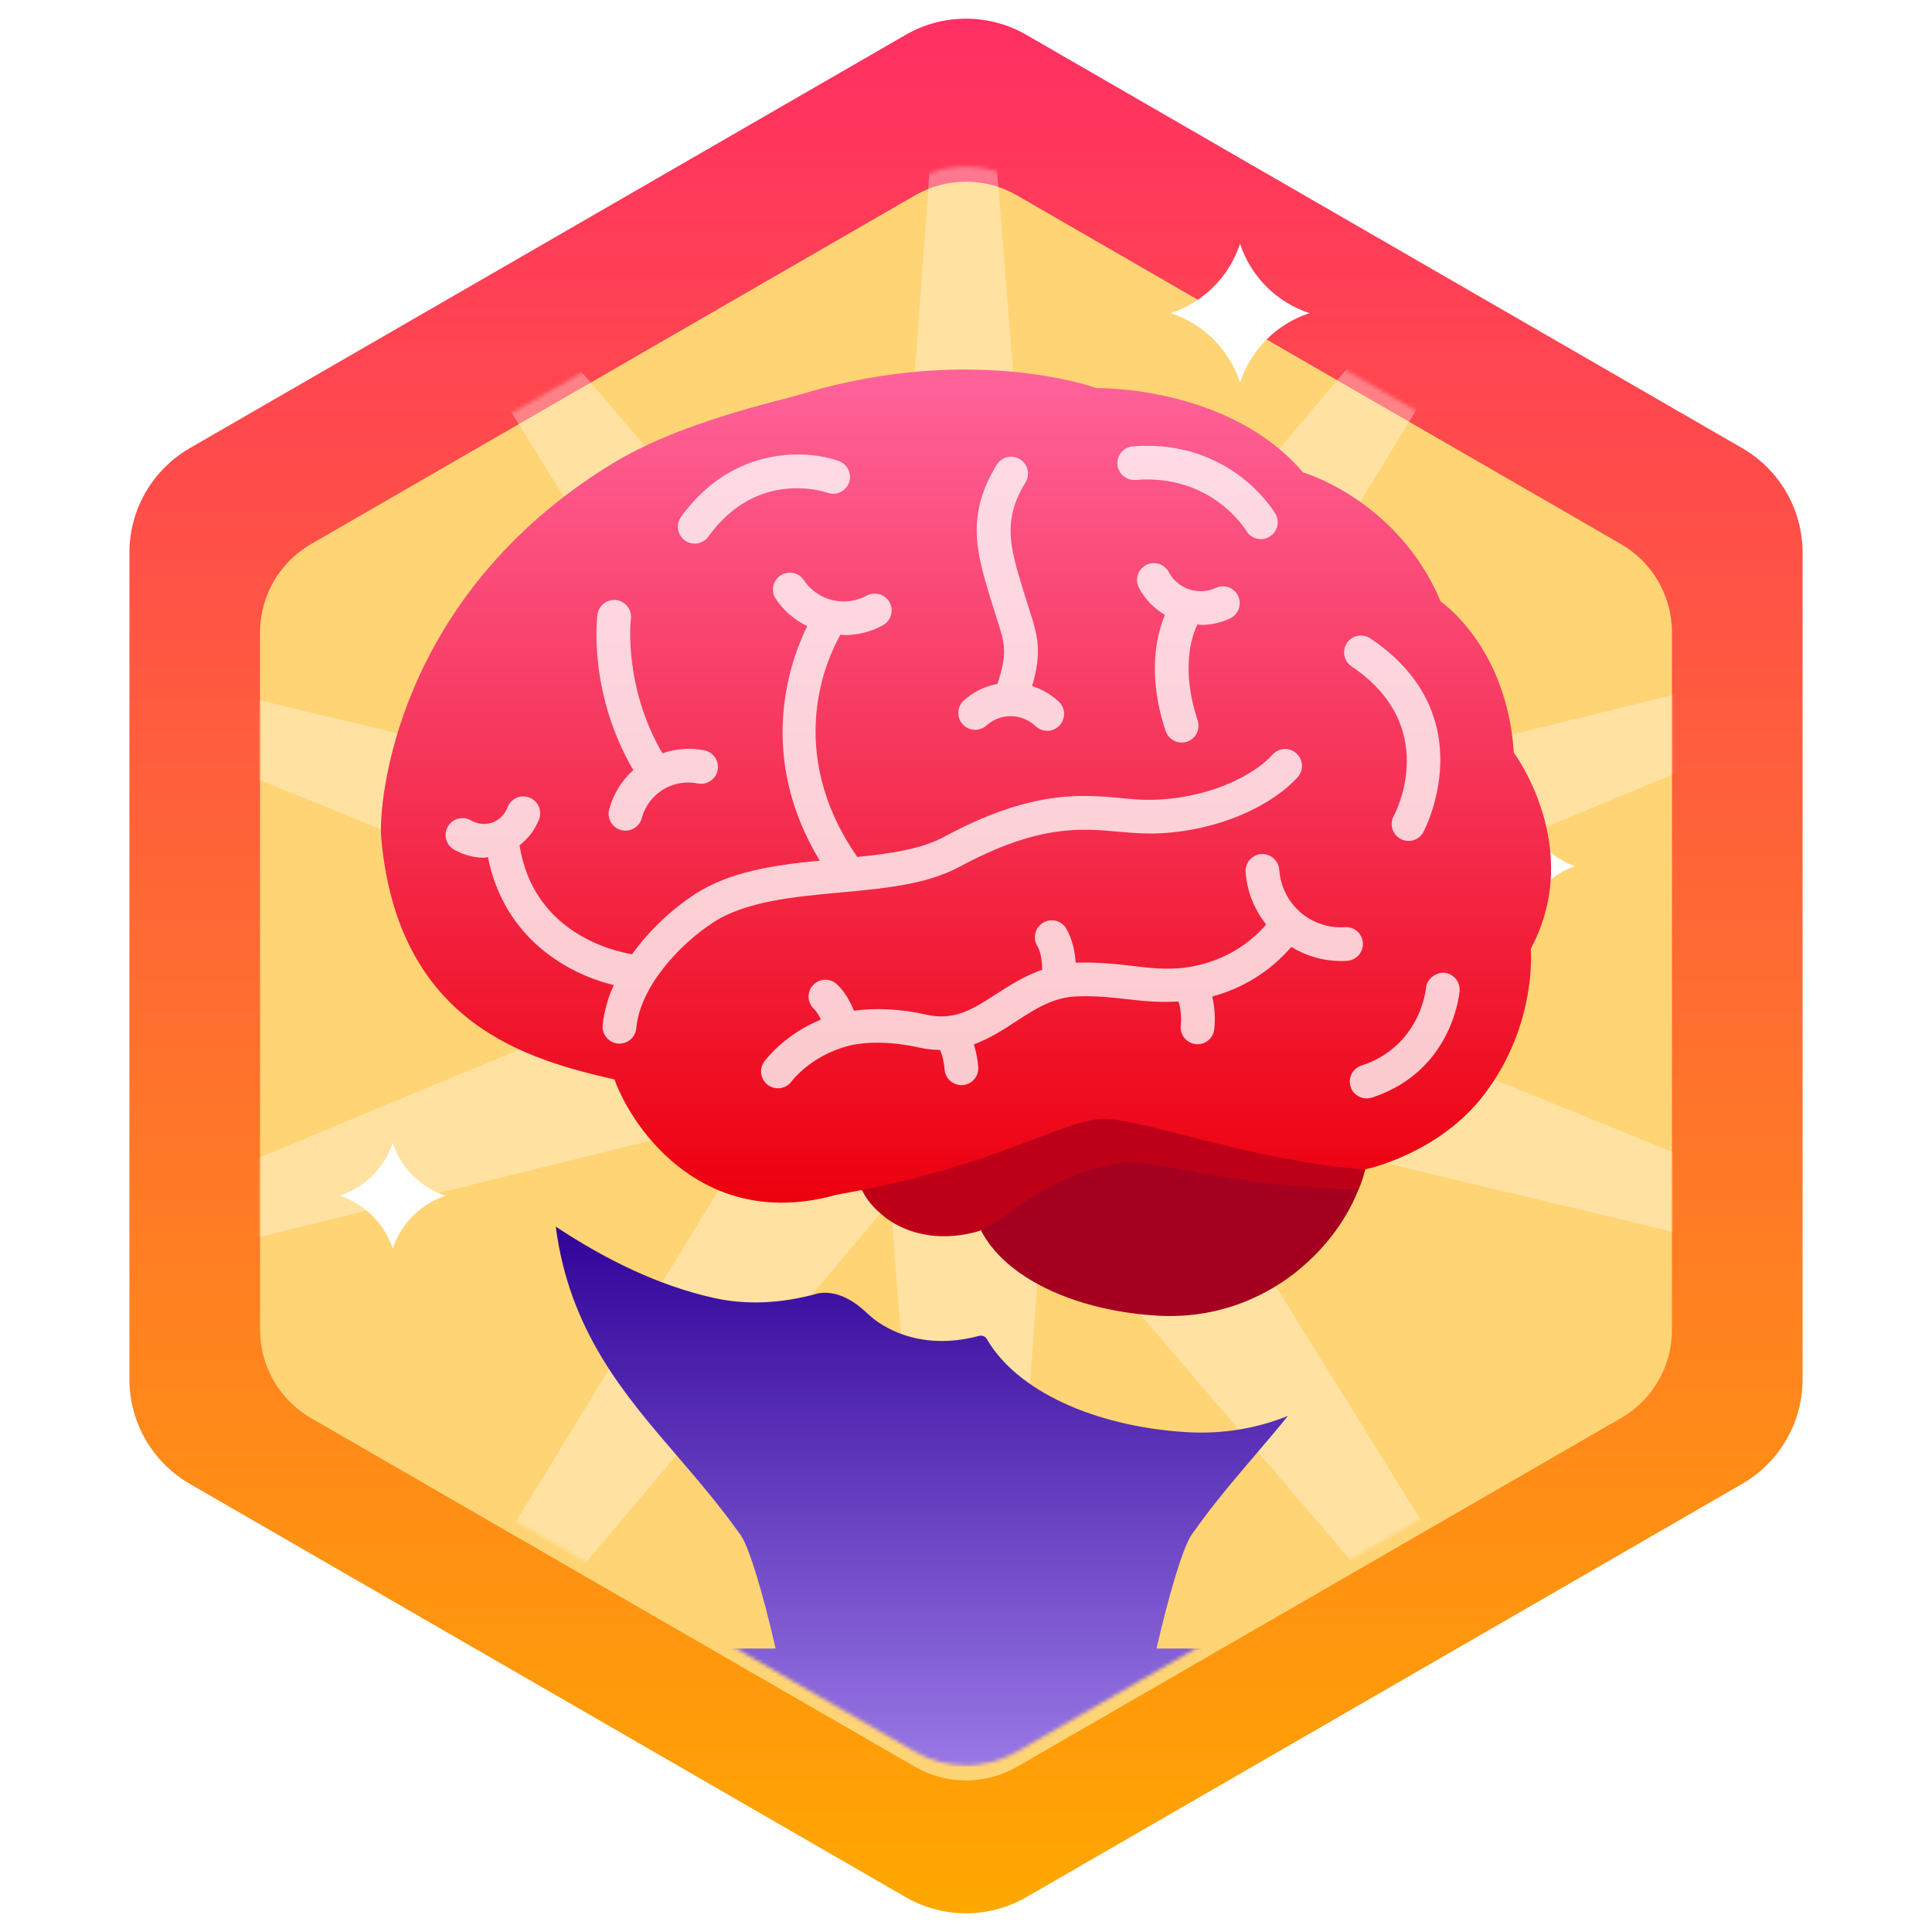
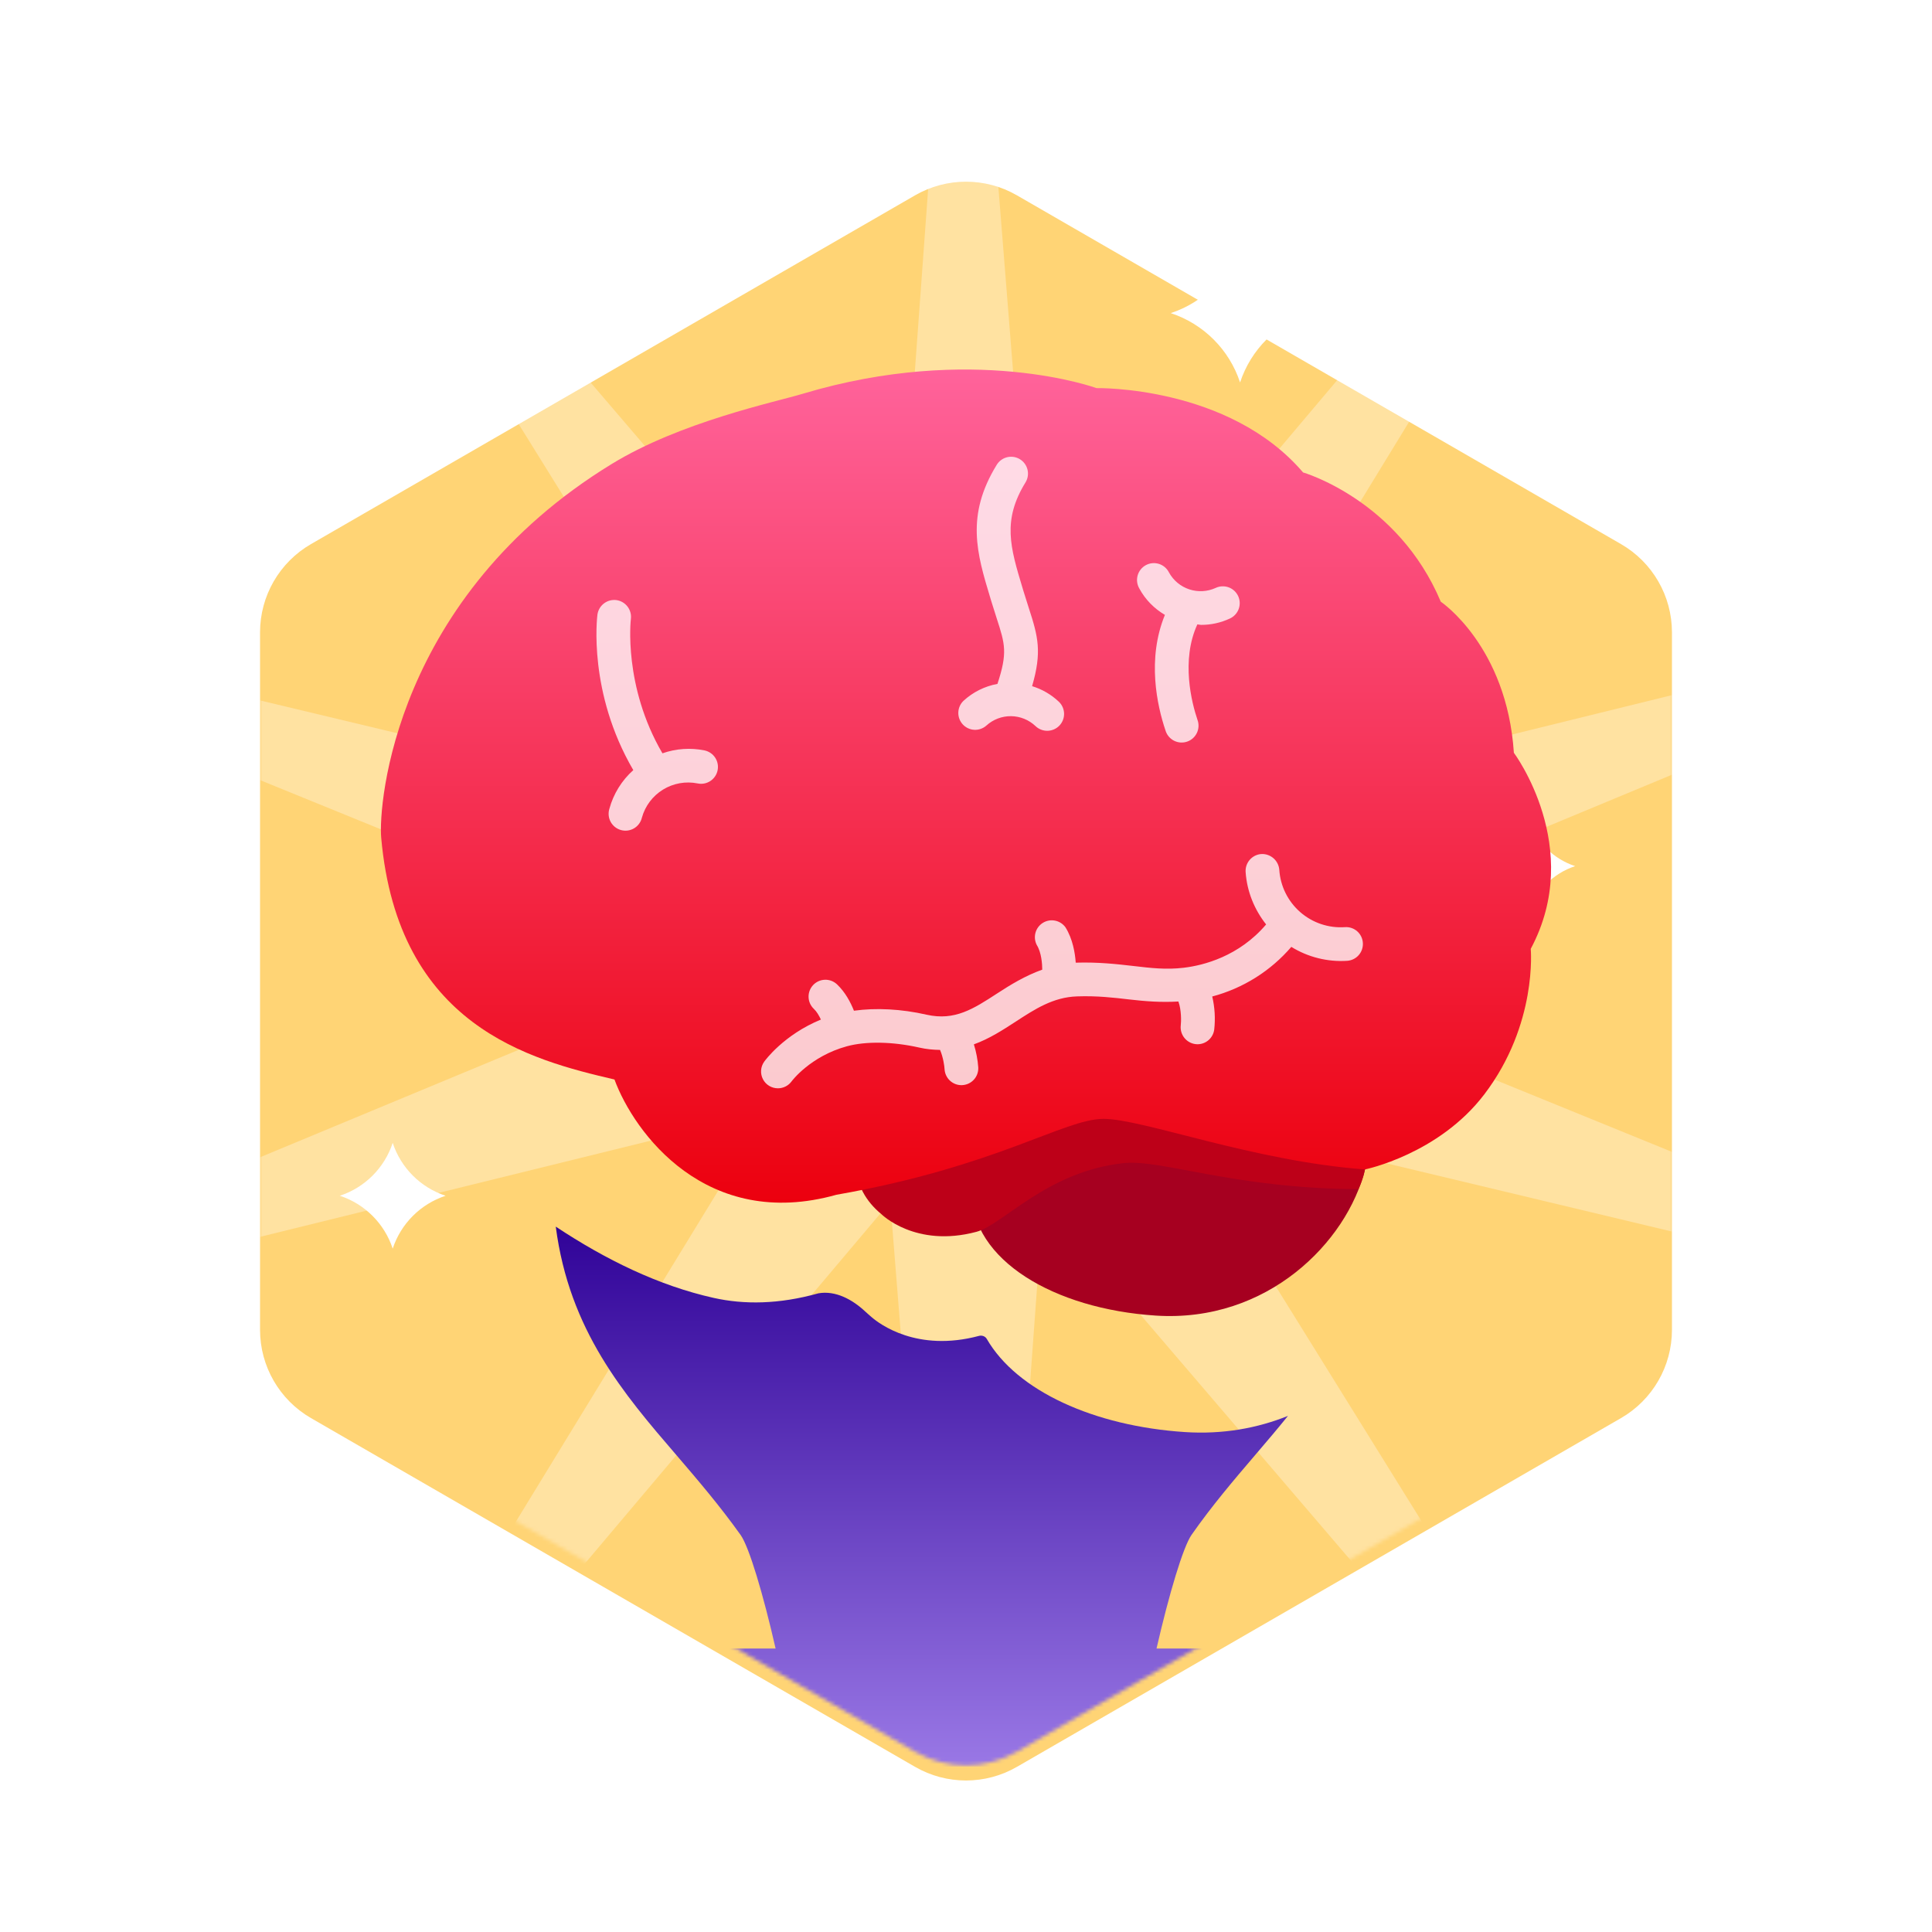
<svg xmlns="http://www.w3.org/2000/svg" width="512" height="512" viewBox="0 0 512 512" fill="none">
-   <path d="M240 9.237C249.9 3.521 262.099 3.521 272 9.237L461.702 118.762C471.603 124.478 477.702 135.042 477.702 146.475L477.702 365.525C477.702 376.957 471.603 387.521 461.702 393.237L272 502.762C262.099 508.478 249.9 508.478 240 502.762L50.297 393.237C40.396 387.521 34.297 376.957 34.297 365.524L34.297 146.475C34.297 135.042 40.396 124.478 50.297 118.762L240 9.237Z" fill="url(#paint0_linear_261_62)" />
  <g filter="url(#filter0_d_261_62)">
    <path d="M242.498 47.766C250.853 42.943 261.147 42.943 269.501 47.766L429.584 140.19C437.939 145.014 443.085 153.928 443.085 163.576V348.423C443.085 358.07 437.939 366.984 429.584 371.808L269.501 464.232C261.147 469.055 250.853 469.055 242.498 464.232L82.416 371.808C74.061 366.984 68.914 358.07 68.914 348.423V163.576C68.914 153.928 74.061 145.014 82.416 140.19L242.498 47.766Z" fill="url(#paint1_linear_261_62)" />
  </g>
  <mask id="mask0_261_62" style="mask-type:alpha" maskUnits="userSpaceOnUse" x="68" y="44" width="376" height="424">
-     <path d="M242.498 47.766C250.853 42.943 261.147 42.943 269.501 47.766L429.584 140.19C437.939 145.013 443.085 153.928 443.085 163.575V348.422C443.085 358.07 437.939 366.984 429.584 371.808L269.501 464.232C261.147 469.055 250.853 469.055 242.498 464.232L82.416 371.808C74.061 366.984 68.914 358.07 68.914 348.422V163.575C68.914 153.928 74.061 145.013 82.416 140.19L242.498 47.766Z" fill="url(#paint2_linear_261_62)" />
+     <path d="M242.498 47.766C250.853 42.943 261.147 42.943 269.501 47.766C437.939 145.013 443.085 153.928 443.085 163.575V348.422C443.085 358.07 437.939 366.984 429.584 371.808L269.501 464.232C261.147 469.055 250.853 469.055 242.498 464.232L82.416 371.808C74.061 366.984 68.914 358.07 68.914 348.422V163.575C68.914 153.928 74.061 145.013 82.416 140.19L242.498 47.766Z" fill="url(#paint2_linear_261_62)" />
  </mask>
  <g mask="url(#mask0_261_62)">
    <path d="M447.953 -10.121L308.958 217.243L567.714 153.531L321.624 255.773L568.411 356.322L309.223 294.389L449.777 520.793L276.493 318.342L257.126 584.121L235.934 318.481L64.045 522.118L203.04 294.754L-55.716 358.466L190.375 256.224L-56.412 155.675L202.775 217.608L62.222 -8.796L235.506 193.656L254.872 -72.124L276.064 193.516L447.953 -10.121Z" fill="white" fill-opacity="0.32" />
    <path fill-rule="evenodd" clip-rule="evenodd" d="M147.285 325.068C160.498 333.821 174.532 340.708 189.151 343.962C197.185 345.75 206.416 345.681 216.873 342.743C221.432 341.943 225.909 344.394 229.289 347.557C229.547 347.799 229.812 348.037 230.083 348.269C230.246 348.409 230.406 348.55 230.565 348.691C230.689 348.8 230.814 348.91 230.94 349.019C233.041 350.844 243.014 358.414 259.442 354.026C260.234 353.814 261.096 354.117 261.506 354.827C269.474 368.638 289.998 377.932 313.977 379.51C324.028 380.174 333.22 378.49 341.325 375.222C338.525 378.699 335.646 382.07 332.784 385.421L332.56 385.685C326.979 392.223 321.208 398.985 315.772 406.753C313.534 409.978 309.825 422.373 306.491 436.881H318.855V468.183H193.148V436.881H205.543C202.241 422.404 198.547 410.04 196.293 406.816C190.749 399.038 184.956 392.274 179.364 385.745L179.328 385.703C165.289 369.384 150.862 352.581 147.285 325.068ZM302.954 515.135V483.834H209.049V515.135H302.954Z" fill="url(#paint3_linear_261_62)" />
  </g>
  <path d="M104.072 302.874C106.253 309.505 111.454 314.707 118.086 316.888C111.454 319.068 106.253 324.27 104.072 330.901C101.891 324.27 96.69 319.068 90.059 316.888C96.69 314.707 101.891 309.505 104.072 302.874Z" fill="white" />
  <path d="M405.16 217.265C407.069 223.071 411.623 227.624 417.429 229.534C411.623 231.443 407.069 235.997 405.16 241.803C403.25 235.997 398.697 231.443 392.891 229.534C398.697 227.624 403.25 223.071 405.16 217.265Z" fill="white" />
-   <path d="M159.469 144.427C161.378 150.234 165.932 154.787 171.738 156.697C165.932 158.606 161.378 163.16 159.469 168.966C157.559 163.16 153.005 158.606 147.199 156.697C153.005 154.787 157.559 150.234 159.469 144.427Z" fill="white" />
  <path d="M363.044 301.35C363.071 303.879 362.418 307.187 361.739 309.913C356.993 329.085 335.917 350.599 306.251 348.642C279.365 346.872 257.467 333.965 257.467 315.865C257.467 297.766 279.312 283.089 306.251 283.089C333.191 283.089 362.874 283.25 363.044 301.35Z" fill="#A60020" />
  <path d="M306.242 286.127C291.771 286.127 258.745 290.131 251.165 290.131C237.776 290.131 226.916 298.533 226.916 308.901C226.916 313.889 229.472 318.393 233.566 321.754C233.566 321.754 242.558 330.773 258.754 326.447C265.842 324.552 277.372 310.483 297.67 308.249C307.779 307.131 326.719 314.952 360.005 315.14C361.435 312.065 361.73 309.929 361.73 309.929C361.73 291.811 333.181 286.127 306.242 286.127Z" fill="#BD0018" />
  <path d="M361.713 309.916C361.713 309.916 381.234 305.956 393.372 289.993C407.521 271.375 405.662 251.452 405.662 251.452C419.999 224.637 401.193 199.494 401.193 199.494C399.325 171.187 381.824 159.461 381.824 159.461C370.464 132.459 345.33 125.201 345.33 125.201C325.594 102.114 290.584 102.855 290.584 102.855C290.584 102.855 257.781 90.834 212.751 104.348C205.305 106.583 180.35 111.794 162.098 122.966C104.572 158.182 100.22 213.098 101.024 222.027C105.484 271.929 140.495 280.867 162.84 286.078C168.051 300.227 187.232 326.3 221.68 316.62C264.136 309.174 282.012 296.509 292.443 296.509C302.874 296.509 331.922 307.681 361.713 309.916Z" fill="url(#paint4_linear_261_62)" />
-   <path d="M254.357 229.674C275.165 218.456 286.445 219.502 296.402 220.405C299.566 220.691 302.56 220.914 305.59 220.896C323.323 220.494 337.687 213.022 344.042 205.791C344.771 204.892 345.123 203.747 345.026 202.594C344.929 201.441 344.389 200.371 343.52 199.607C342.651 198.843 341.52 198.445 340.365 198.497C339.209 198.548 338.118 199.045 337.32 199.883C332.422 205.46 320.347 211.619 305.384 211.958C302.703 212.039 300.013 211.771 297.224 211.511C286.543 210.519 273.279 209.304 250.111 221.808C244.167 225.017 236.016 226.206 227.185 227.099C207.548 198.757 219.364 174.07 222.743 168.188C223.073 168.206 223.395 168.313 223.735 168.313C227.31 168.313 230.903 167.437 234.157 165.596C235.148 164.993 235.865 164.028 236.158 162.905C236.45 161.782 236.294 160.589 235.723 159.579C235.151 158.569 234.21 157.821 233.097 157.492C231.984 157.164 230.787 157.282 229.759 157.82C226.947 159.368 223.655 159.798 220.54 159.024C217.424 158.25 214.716 156.33 212.955 153.646C212.291 152.709 211.291 152.063 210.163 151.844C209.035 151.625 207.866 151.849 206.898 152.469C205.931 153.089 205.24 154.057 204.968 155.174C204.696 156.29 204.864 157.468 205.438 158.464C207.557 161.78 210.542 164.273 213.912 165.945C209.255 175.401 200.415 200.267 217.237 228.074C205.403 229.236 193.551 230.907 184.273 236.887C177.752 241.159 172.064 246.584 167.487 252.895C161.865 251.93 141.281 246.862 137.687 224.016C139.922 222.282 141.727 219.994 142.845 217.169C143.061 216.623 143.167 216.04 143.158 215.453C143.148 214.867 143.024 214.287 142.79 213.749C142.557 213.21 142.22 212.722 141.798 212.314C141.377 211.906 140.879 211.584 140.333 211.368C139.787 211.152 139.204 211.046 138.617 211.055C138.03 211.065 137.451 211.19 136.912 211.423C136.374 211.656 135.886 211.993 135.478 212.415C135.07 212.836 134.748 213.334 134.532 213.88C134.194 214.819 133.656 215.674 132.956 216.386C132.255 217.097 131.409 217.648 130.474 218C129.528 218.315 128.524 218.422 127.533 218.314C126.541 218.206 125.584 217.886 124.727 217.375C124.214 217.09 123.65 216.908 123.067 216.841C122.484 216.774 121.893 216.822 121.329 216.983C120.189 217.308 119.225 218.073 118.649 219.109C118.073 220.145 117.932 221.367 118.257 222.507C118.583 223.647 119.347 224.611 120.383 225.187C122.922 226.599 125.639 227.314 128.338 227.314C128.669 227.314 128.982 227.162 129.312 227.144C133.567 248.712 150.612 258.186 162.669 261.055C161.091 264.415 160.091 268.017 159.711 271.71C159.607 272.89 159.976 274.064 160.737 274.972C161.498 275.881 162.588 276.45 163.769 276.554L164.171 276.572C165.288 276.572 166.365 276.153 167.189 275.399C168.012 274.645 168.524 273.609 168.622 272.496C169.588 261.654 179.929 250.33 189.117 244.386C197.734 238.835 210.345 237.664 222.555 236.529C234.398 235.448 245.588 234.411 254.357 229.674ZM369.355 216.231C369.073 216.746 368.895 217.312 368.832 217.896C368.769 218.479 368.822 219.07 368.987 219.634C369.152 220.197 369.427 220.723 369.795 221.18C370.163 221.638 370.618 222.018 371.133 222.3C371.649 222.581 372.214 222.759 372.798 222.822C373.382 222.885 373.973 222.832 374.536 222.667C375.674 222.334 376.633 221.562 377.202 220.521C377.372 220.217 393.666 189.693 363.16 169.18C362.177 168.519 360.97 168.276 359.807 168.504C358.644 168.731 357.619 169.412 356.957 170.396C356.296 171.38 356.053 172.586 356.28 173.749C356.508 174.913 357.189 175.938 358.173 176.599C381.805 192.491 369.873 215.265 369.355 216.231ZM184.094 144.064C184.803 144.067 185.503 143.899 186.134 143.576C186.766 143.252 187.311 142.782 187.723 142.205C200.683 124.177 218.631 130.344 219.391 130.63C220.492 130.994 221.691 130.915 222.734 130.411C223.778 129.907 224.586 129.017 224.986 127.929C225.386 126.841 225.348 125.64 224.879 124.58C224.411 123.52 223.548 122.683 222.474 122.246C213.894 119.064 194.078 118.063 180.465 136.994C179.987 137.662 179.703 138.448 179.642 139.267C179.582 140.086 179.749 140.906 180.124 141.636C180.498 142.366 181.067 142.979 181.768 143.408C182.468 143.836 183.273 144.063 184.094 144.064ZM300.933 127.189C320.821 125.571 329.866 139.989 330.277 140.668C330.878 141.691 331.861 142.433 333.009 142.731C333.577 142.879 334.169 142.913 334.751 142.832C335.333 142.751 335.893 142.556 336.4 142.259C336.906 141.961 337.349 141.567 337.703 141.098C338.057 140.629 338.315 140.096 338.463 139.527C338.611 138.958 338.645 138.366 338.564 137.785C338.483 137.203 338.288 136.643 337.991 136.136C337.508 135.323 326.014 116.311 300.236 118.278C299.651 118.324 299.081 118.484 298.557 118.75C298.034 119.017 297.569 119.383 297.188 119.829C296.417 120.73 296.037 121.9 296.129 123.082C296.221 124.264 296.78 125.36 297.681 126.131C298.581 126.901 299.752 127.282 300.933 127.189ZM382.717 257.784C380.518 257.659 378.096 259.402 377.899 261.869C377.882 262.03 376.46 277.233 360.828 282.373C359.805 282.694 358.933 283.372 358.37 284.284C357.807 285.195 357.591 286.279 357.761 287.337C357.931 288.395 358.477 289.356 359.298 290.044C360.118 290.733 361.16 291.103 362.231 291.087C362.705 291.087 363.175 291.012 363.625 290.864C384.826 283.91 386.739 263.478 386.811 262.611C386.905 261.428 386.527 260.257 385.76 259.353C384.993 258.448 383.899 257.884 382.717 257.784Z" fill="white" fill-opacity="0.78" />
  <path d="M161.485 214.358C161.31 214.931 161.251 215.534 161.313 216.131C161.375 216.727 161.557 217.305 161.847 217.83C162.137 218.355 162.53 218.816 163.003 219.186C163.475 219.556 164.017 219.827 164.596 219.983C165.175 220.139 165.779 220.176 166.373 220.094C166.968 220.011 167.539 219.81 168.054 219.502C168.568 219.194 169.016 218.786 169.369 218.301C169.722 217.816 169.975 217.266 170.111 216.681C170.971 213.585 172.973 210.928 175.712 209.247C178.451 207.566 181.726 206.984 184.877 207.618C185.451 207.739 186.044 207.744 186.621 207.636C187.197 207.527 187.747 207.306 188.239 206.985C188.73 206.663 189.153 206.249 189.484 205.764C189.815 205.279 190.048 204.734 190.168 204.159C190.288 203.585 190.294 202.992 190.185 202.415C190.077 201.838 189.855 201.288 189.534 200.797C189.213 200.306 188.798 199.882 188.313 199.551C187.829 199.22 187.283 198.988 186.709 198.868C182.989 198.113 179.135 198.379 175.554 199.636C165.132 181.814 167.161 164.242 167.188 164.054C167.341 162.88 167.023 161.694 166.305 160.753C165.587 159.812 164.526 159.193 163.354 159.031C162.183 158.88 161 159.196 160.06 159.91C159.12 160.624 158.499 161.679 158.33 162.847C158.214 163.714 155.828 183.548 167.832 204.088C164.767 206.825 162.563 210.392 161.485 214.358ZM261.405 192.28C263.189 190.657 265.521 189.768 267.934 189.793C270.346 189.818 272.659 190.755 274.41 192.414C275.263 193.235 276.406 193.685 277.59 193.667C278.773 193.648 279.902 193.163 280.729 192.316C281.555 191.466 282.01 190.323 281.993 189.138C281.976 187.953 281.489 186.823 280.64 185.997C278.621 184.076 276.181 182.653 273.516 181.841C276.162 172.76 275.116 168.728 272.658 161.176C272.171 159.698 271.703 158.214 271.255 156.725L270.986 155.831C267.733 145.033 265.579 137.91 271.764 127.854C272.385 126.845 272.58 125.629 272.305 124.476C272.03 123.323 271.308 122.326 270.298 121.705C269.288 121.084 268.073 120.889 266.92 121.164C265.767 121.439 264.77 122.161 264.149 123.171C255.854 136.65 258.902 146.741 262.433 158.423L262.701 159.317C263.228 161.051 263.711 162.57 264.158 163.938C266.365 170.74 267.036 173.019 264.336 181.242C260.961 181.856 257.829 183.419 255.309 185.747C254.473 186.562 253.99 187.673 253.963 188.84C253.936 190.008 254.367 191.139 255.163 191.993C255.96 192.847 257.059 193.355 258.225 193.409C259.392 193.462 260.533 193.057 261.405 192.28ZM318.296 165.6C320.95 165.608 323.573 165.025 325.974 163.893C327.046 163.388 327.875 162.478 328.276 161.362C328.677 160.247 328.619 159.017 328.114 157.945C327.609 156.872 326.699 156.044 325.584 155.642C324.468 155.241 323.239 155.299 322.166 155.804C319.969 156.808 317.474 156.945 315.18 156.187C312.886 155.43 310.963 153.834 309.796 151.719C309.53 151.182 309.159 150.704 308.705 150.313C308.251 149.922 307.723 149.627 307.152 149.444C306.582 149.262 305.98 149.196 305.384 149.25C304.787 149.305 304.208 149.478 303.679 149.761C303.151 150.044 302.686 150.43 302.31 150.897C301.934 151.364 301.656 151.901 301.492 152.477C301.328 153.053 301.281 153.657 301.355 154.251C301.429 154.846 301.621 155.419 301.921 155.938C303.53 158.941 305.926 161.31 308.714 162.954C303.914 174.619 306.641 187.007 308.866 193.576C309.036 194.153 309.321 194.689 309.703 195.153C310.086 195.617 310.558 195.999 311.091 196.276C311.624 196.553 312.208 196.72 312.807 196.767C313.407 196.813 314.009 196.738 314.579 196.546C315.149 196.354 315.674 196.049 316.123 195.65C316.572 195.25 316.936 194.764 317.193 194.221C317.45 193.677 317.594 193.088 317.618 192.487C317.642 191.886 317.544 191.287 317.331 190.725C315.829 186.274 312.915 175.03 317.313 165.466C317.652 165.484 317.965 165.6 318.296 165.6ZM361.172 249.878C361.138 249.291 360.988 248.716 360.73 248.188C360.472 247.659 360.112 247.187 359.671 246.799C359.229 246.411 358.715 246.114 358.158 245.926C357.601 245.738 357.012 245.662 356.426 245.704C354.283 245.852 352.131 245.575 350.096 244.889C348.06 244.204 346.179 243.123 344.562 241.708C342.945 240.294 341.623 238.574 340.673 236.648C339.722 234.721 339.162 232.626 339.023 230.482C338.923 229.307 338.37 228.216 337.481 227.441C336.592 226.666 335.437 226.266 334.259 226.326C333.078 226.411 331.978 226.959 331.2 227.851C330.421 228.744 330.027 229.908 330.103 231.09C330.47 236.363 332.481 241.118 335.537 244.988C328.351 253.444 318.939 255.848 313.693 256.465C309.054 257.019 304.996 256.545 300.303 255.991C296.004 255.5 291.142 254.937 285.127 255.115L285.082 255.124C284.903 252.568 284.295 248.841 282.356 245.739C281.689 244.821 280.698 244.19 279.584 243.974C278.47 243.758 277.315 243.973 276.353 244.576C275.392 245.179 274.695 246.124 274.404 247.221C274.113 248.318 274.249 249.485 274.785 250.485C275.983 252.407 276.206 255.473 276.206 256.966C271.701 258.583 267.804 260.961 264.283 263.258C257.99 267.352 253.03 270.587 245.566 268.907C238.809 267.361 232.043 267.048 226.305 267.852C225.411 265.609 223.999 262.927 221.818 260.863C220.956 260.048 219.806 259.61 218.621 259.643C217.436 259.677 216.313 260.18 215.499 261.041C214.684 261.903 214.246 263.053 214.279 264.238C214.313 265.423 214.816 266.546 215.677 267.361C216.446 268.085 217.054 269.139 217.545 270.194C207.687 274.252 202.744 281.036 202.511 281.367C202.037 282.034 201.756 282.819 201.698 283.636C201.641 284.452 201.809 285.269 202.185 285.997C202.56 286.724 203.129 287.334 203.828 287.76C204.528 288.185 205.331 288.41 206.149 288.41C206.856 288.412 207.553 288.247 208.183 287.928C208.814 287.61 209.36 287.147 209.778 286.578C209.823 286.506 214.73 279.937 224.41 277.282C229.415 275.905 236.593 276.022 243.591 277.613C245.549 278.06 247.363 278.211 249.124 278.238C249.955 280.187 250.277 282.502 250.321 283.36C250.388 284.499 250.886 285.57 251.715 286.354C252.544 287.138 253.641 287.576 254.782 287.579L255.023 287.57C256.202 287.507 257.309 286.98 258.101 286.105C258.893 285.229 259.307 284.075 259.251 282.895C259.101 280.813 258.712 278.756 258.089 276.764C262.209 275.271 265.793 272.938 269.163 270.748C274.276 267.414 279.111 264.259 285.43 264.053C290.722 263.866 295.084 264.375 299.293 264.867C303.53 265.358 307.695 265.68 312.289 265.412C313.103 267.673 313.04 270.695 312.915 271.705C312.839 272.334 312.898 272.972 313.086 273.577C313.275 274.182 313.589 274.741 314.008 275.216C314.428 275.691 314.943 276.073 315.52 276.335C316.097 276.597 316.723 276.734 317.357 276.737C318.441 276.735 319.487 276.34 320.301 275.625C321.115 274.909 321.641 273.923 321.782 272.849C322.109 269.917 321.931 266.951 321.254 264.08C329.409 261.917 336.717 257.333 342.214 250.932C346.645 253.669 351.818 254.959 357.016 254.624C357.6 254.585 358.172 254.432 358.697 254.172C359.222 253.913 359.691 253.552 360.077 253.112C360.463 252.671 360.758 252.159 360.946 251.604C361.134 251.049 361.211 250.462 361.172 249.878Z" fill="white" fill-opacity="0.78" />
  <path d="M328.633 64.605C331.492 73.301 338.312 80.121 347.008 82.98C338.312 85.84 331.492 92.66 328.633 101.355C325.773 92.66 318.953 85.84 310.258 82.98C318.953 80.121 325.773 73.301 328.633 64.605Z" fill="white" />
  <defs>
    <filter id="filter0_d_261_62" x="59.914" y="39.149" width="392.171" height="441.701" filterUnits="userSpaceOnUse" color-interpolation-filters="sRGB">
      <feFlood flood-opacity="0" result="BackgroundImageFix" />
      <feColorMatrix in="SourceAlpha" type="matrix" values="0 0 0 0 0 0 0 0 0 0 0 0 0 0 0 0 0 0 127 0" result="hardAlpha" />
      <feOffset dy="4" />
      <feGaussianBlur stdDeviation="4.5" />
      <feComposite in2="hardAlpha" operator="out" />
      <feColorMatrix type="matrix" values="0 0 0 0 0 0 0 0 0 0 0 0 0 0 0 0 0 0 0.25 0" />
      <feBlend mode="normal" in2="BackgroundImageFix" result="effect1_dropShadow_261_62" />
      <feBlend mode="normal" in="SourceGraphic" in2="effect1_dropShadow_261_62" result="shape" />
    </filter>
    <linearGradient id="paint0_linear_261_62" x1="256" y1="4.95" x2="256" y2="507.049" gradientUnits="userSpaceOnUse">
      <stop stop-color="#FF2F63" />
      <stop offset="1" stop-color="#FFA800" />
    </linearGradient>
    <linearGradient id="paint1_linear_261_62" x1="256" y1="44.149" x2="256" y2="467.849" gradientUnits="userSpaceOnUse">
      <stop stop-color="#FFD475" />
      <stop offset="1" stop-color="#FFD475" />
    </linearGradient>
    <linearGradient id="paint2_linear_261_62" x1="256" y1="44.148" x2="256" y2="467.849" gradientUnits="userSpaceOnUse">
      <stop stop-color="#52F3AD" />
      <stop offset="1" stop-color="#CCFAFF" />
    </linearGradient>
    <linearGradient id="paint3_linear_261_62" x1="244.305" y1="325.068" x2="244.305" y2="515.135" gradientUnits="userSpaceOnUse">
      <stop stop-color="#300398" />
      <stop offset="1" stop-color="#BC9EFF" />
    </linearGradient>
    <linearGradient id="paint4_linear_261_62" x1="255.998" y1="97.929" x2="255.998" y2="318.723" gradientUnits="userSpaceOnUse">
      <stop stop-color="#FF639B" />
      <stop offset="1" stop-color="#EC000E" />
    </linearGradient>
  </defs>
</svg>